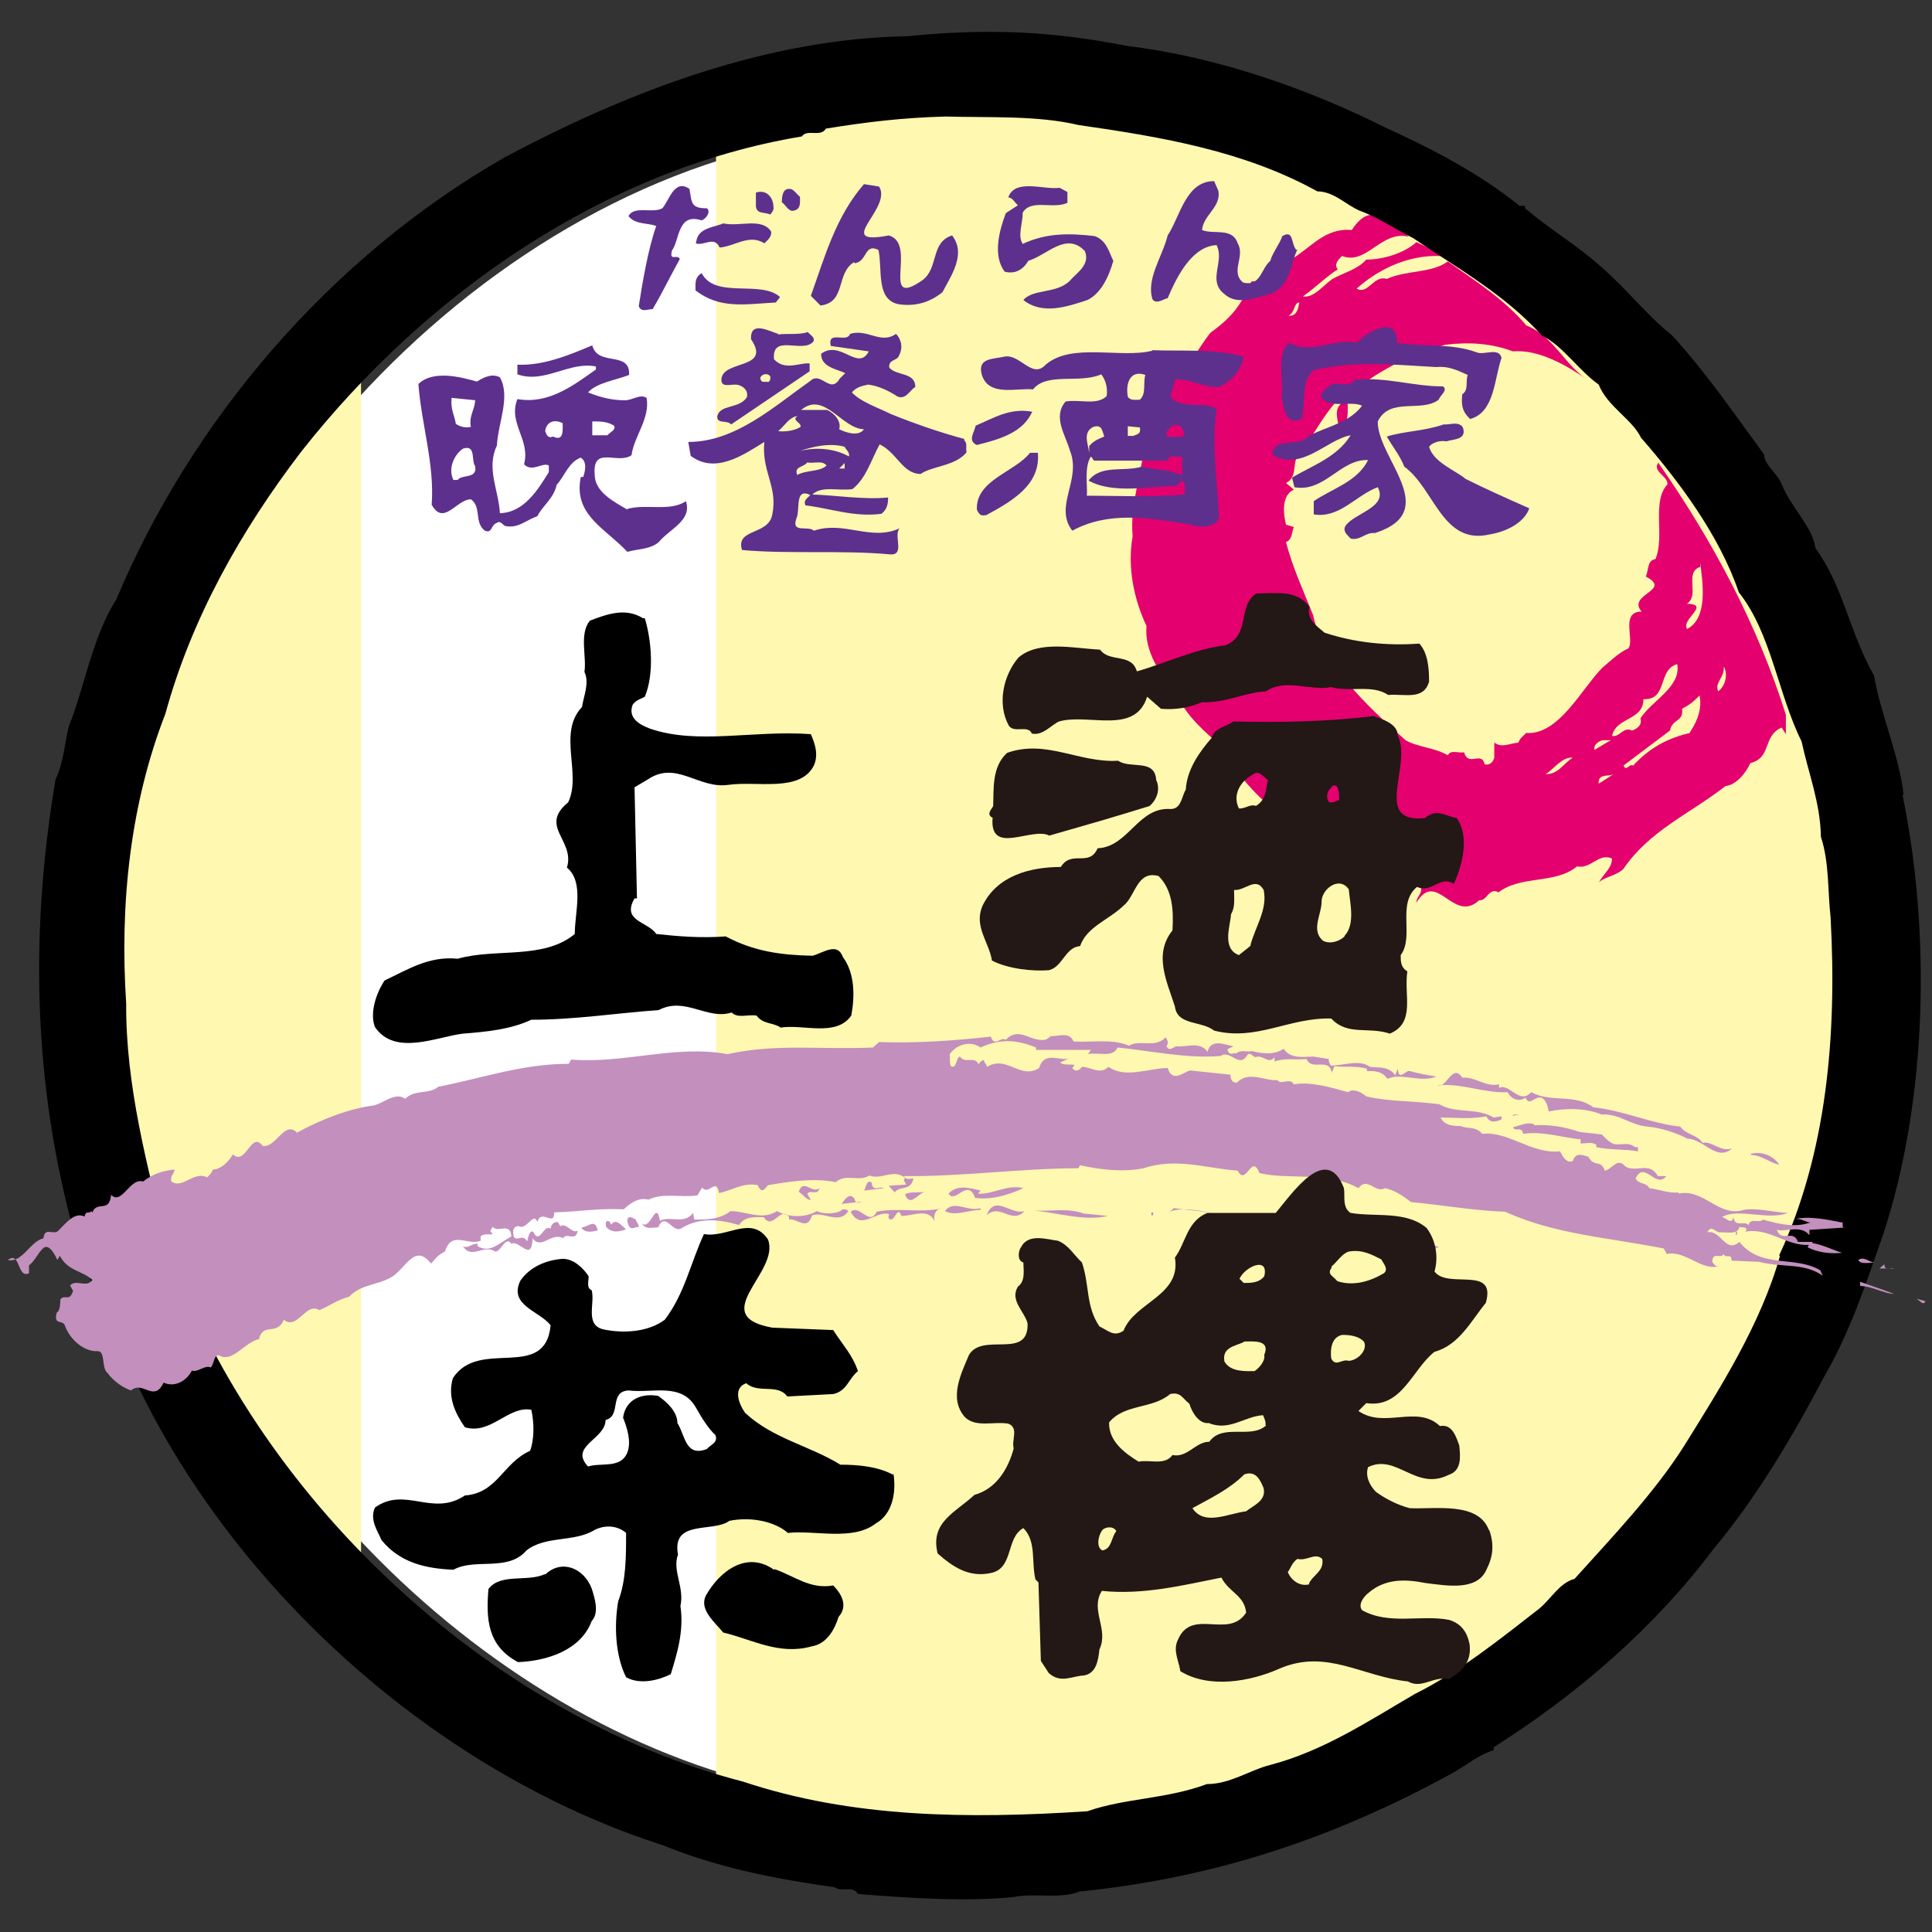
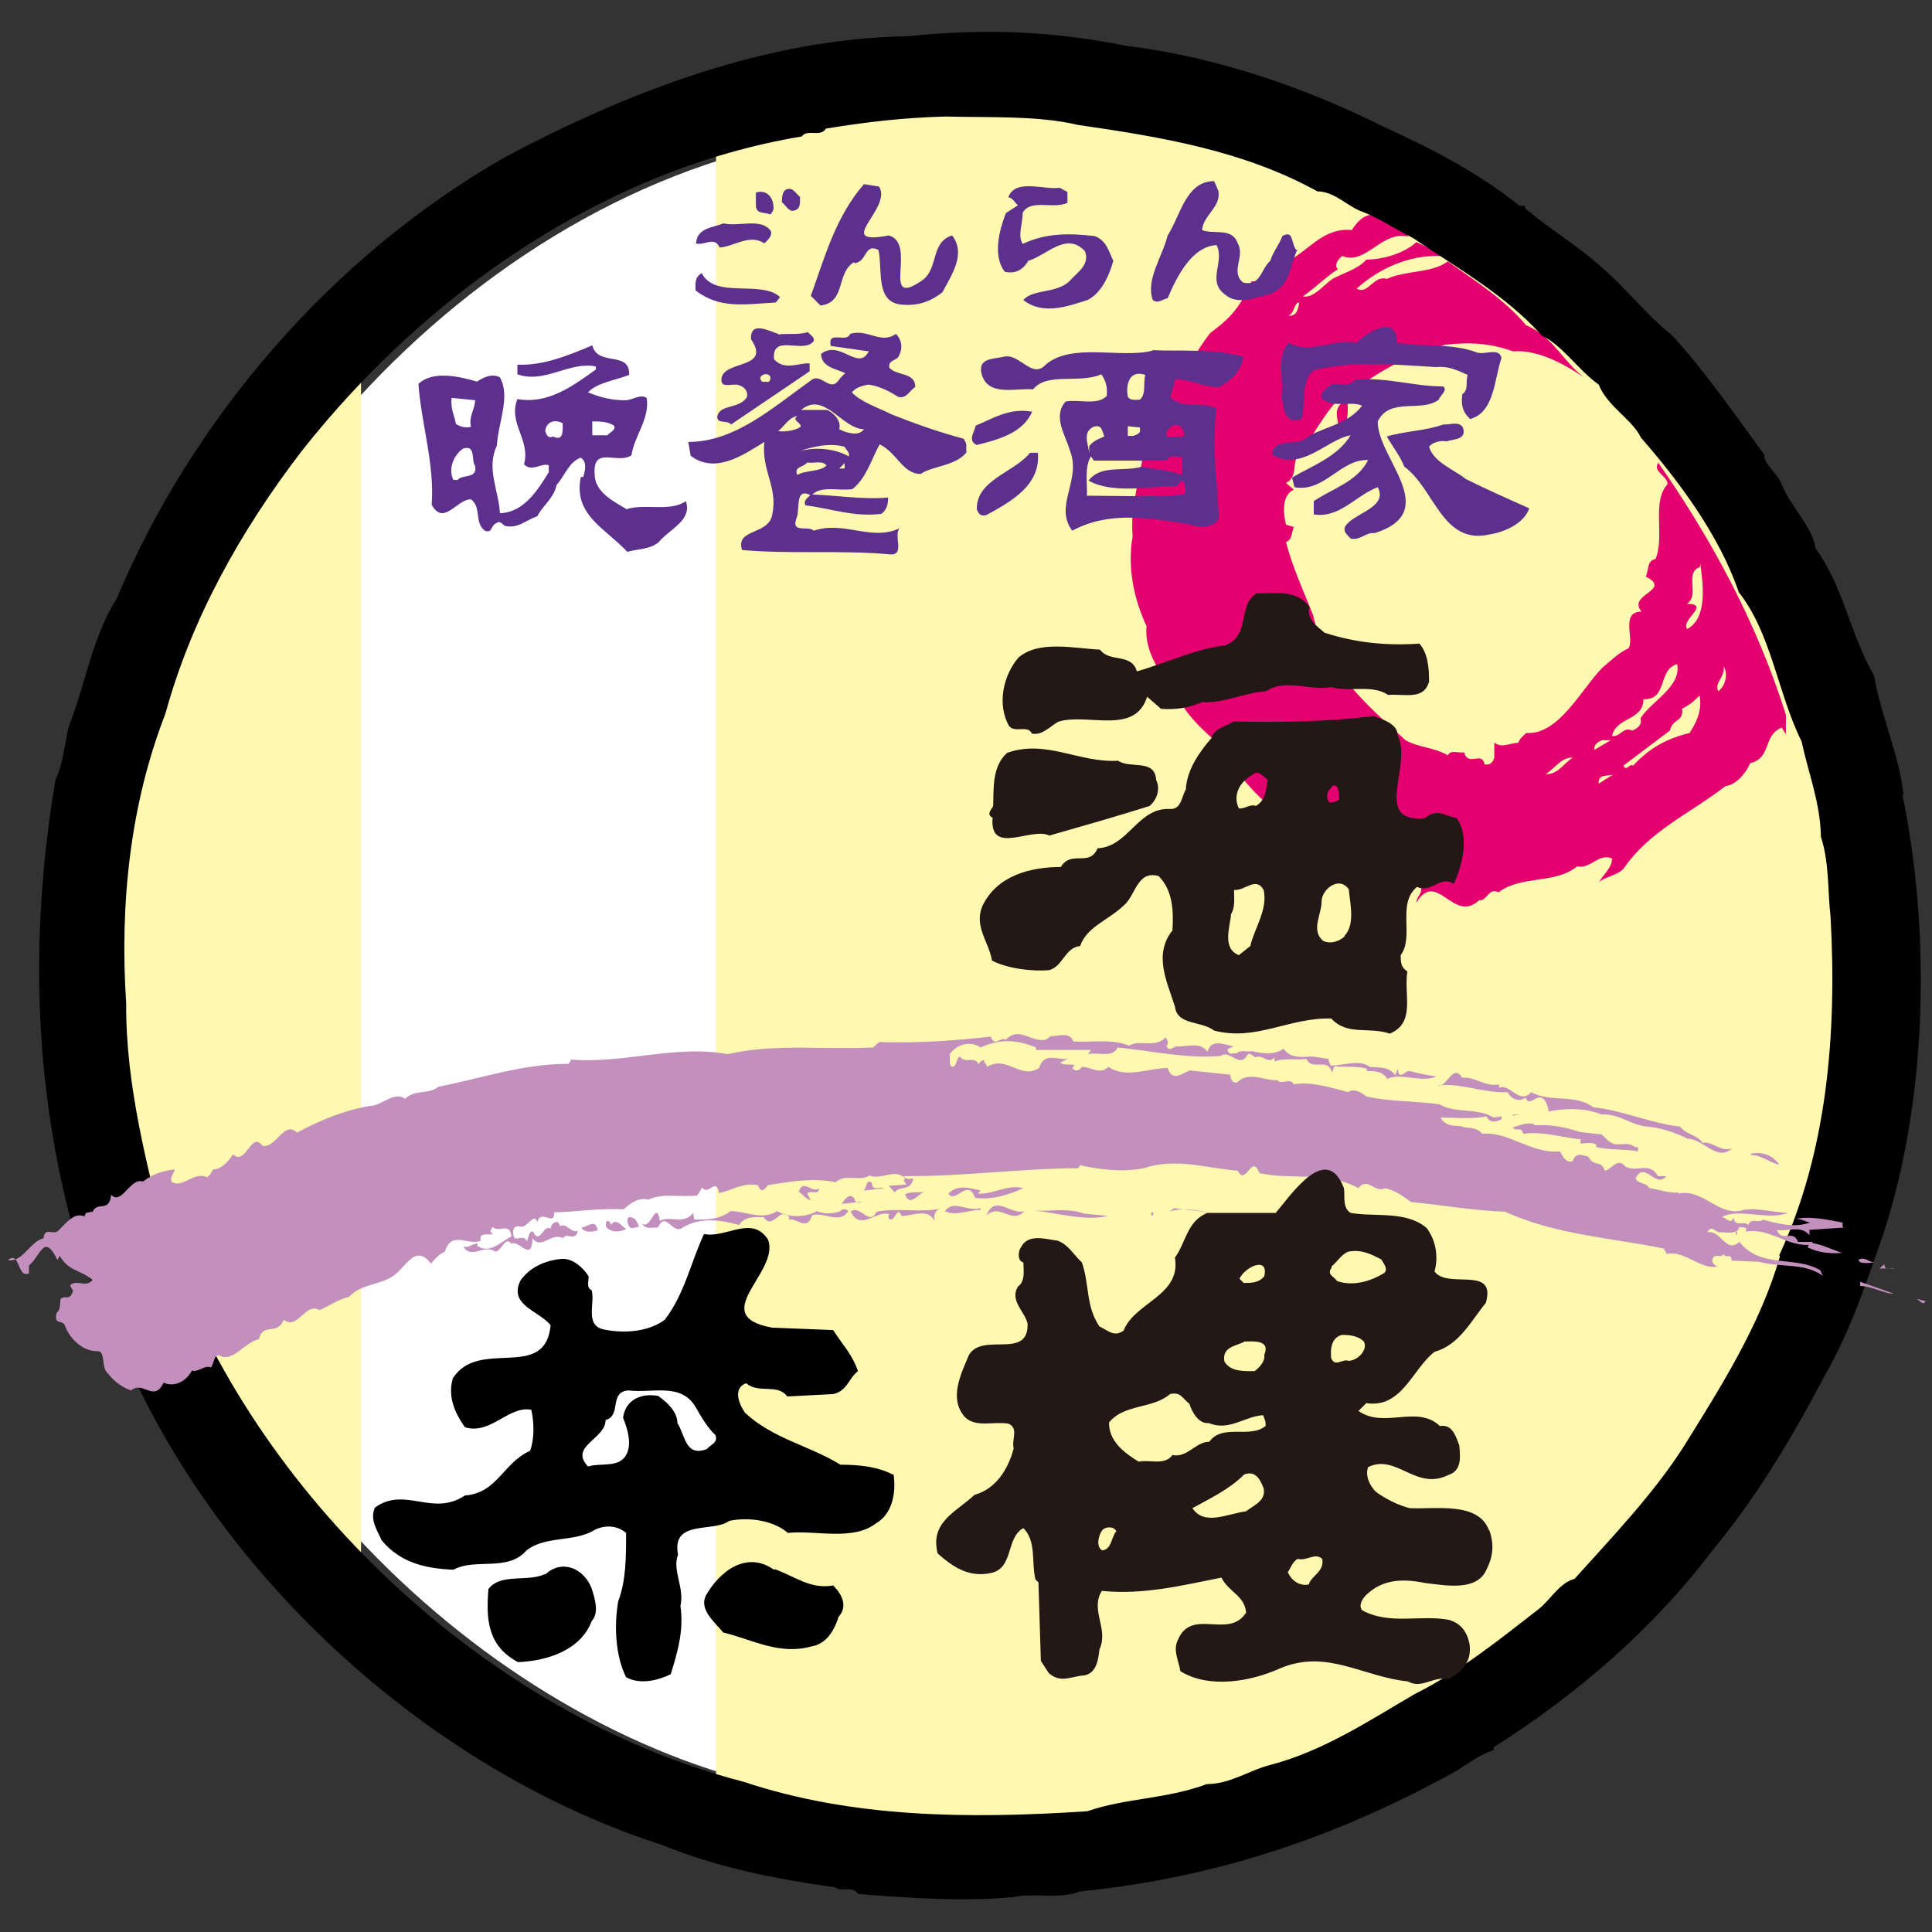
<svg xmlns="http://www.w3.org/2000/svg" viewBox="0 0 32 32" data-name="レイヤー 1" id="_レイヤー_1">
  <rect x="0" y="0" width="32" height="32" fill="#333333" stroke="none" />
  <path style="fill: #fff;" d="M5.74,6.82v18.45c1.83,2.03,4.22,3.6,6.75,4.25.26.09.53.16.8.22V2.31c-2.9.53-5.57,2.25-7.56,4.51Z" />
  <g>
    <path style="fill: #fff8b0;" d="M1.24,15.93c0,4.99,2.43,8.42,4.74,11.16V4.78C3.68,7.51,1.24,10.94,1.24,15.93Z" />
    <path style="fill: #fff8b0;" d="M16.3.88c-.65,0-1.29.7-4.44.78v28.79c3.15.08,3.79.54,4.44.54,8.31,0,15.05-6.74,15.05-15.05S24.61.88,16.3.88Z" />
  </g>
  <g>
    <path style="fill: #e4006e;" d="M27.49,7.64c-.16.16.13.23.13.38-.27.29-.04.86-.2,1.24-.14.02-.11.18-.16.29.45.23-.32.29-.07.58-.36,0-.11.47-.22.61-.16.07-.31.22-.43.32-.34.34-.72,1.12-1.26,1.08-.05.05-.11.09-.13.16-.18.02-.27.09-.4,0v.25c-.02.07-.07.13-.16.11-.05-.23-.27.05-.34-.2-.09.02-.22-.05-.27.05-.22-.13-.49-.13-.7-.25-.68-.61-1.35-1.22-1.53-2.07-.16-.4-.34-.79-.45-1.21.11-.05.09-.16.13-.25l-.13-.04c-.05-.2-.07-.49.13-.58l-.13-.11c.22-.11.07-.38.25-.52.22-.29.36-.59.61-.86l.07.05c-.18.14-.02.34-.07.49.2-.11.16-.38.16-.54.23-.31.61-.49.95-.68.23-.05.47-.18.67-.23.41-.05.77-.02,1.12.11.45-.04.95.27,1.26.49-.4-.25-.58-.74-1.04-.92-.36-.43-.85-.74-1.3-1.06-.27.2-.68.14-1.01.29-.22-.07-.31.27-.5.16.36-.32.85-.56,1.39-.54-.13-.11-.25-.16-.4-.23-.22.2-.58.29-.83.29-.14.16-.38.22-.56.32-.16.11-.31.32-.49.29.2-.14.4-.34.58-.45-.07-.07,0-.16.07-.22.4.16.65-.43,1.1-.32-.16-.2-.38-.25-.58-.36-.16-.02-.29.14-.36.25-.45-.04-.67.29-1.01.49-.38-.07-.32.38-.65.36-.18.4-.32.59-.68.85-.22.27-.36.63-.7.77,0,.04-.04.11.04.13l-.11.13c0,.32-.22.47-.32.76-.04.54-.25,1.04-.2,1.58-.09.52.02,1.04.23,1.49-.04.41.23.83.52,1.13.07.27.36.54.58.74.36.49.63.9,1.13,1.26.22.45.74.47,1.08.76.27-.11.36.32.67.13.13.23.47.05.56.29.04.13-.07.16-.07.27.34-.56.61.36,1.04-.04.13.02.16-.22.32-.13.38-.29.94-.13,1.3-.43.23.05.36-.23.58-.13,0,.16-.14.25-.22.4.07-.09.29-.11.41-.23.43-.63,1.08-.9,1.69-1.37.18-.02.34-.22.41-.38.36-.09.2-.45.52-.59l.07.11v-.32c-.47-1.49-1.21-2.88-2.11-4.17ZM21.52,5.01c-.02.11-.04.23-.18.22.11-.05.09-.22.18-.22ZM25.6,12.82c.13-.07.27-.29.45-.27-.13.07-.25.29-.45.27ZM26.54,12.26h.14l-.27.16c-.02-.09.07-.14.13-.16ZM26.48,12.98c-.02-.18.18-.11.25-.16l-.25.16ZM26.7,12.19c.07-.32.52-.25.52-.61.41.02.23-.49.56-.58.07.38-.43.61-.61.9.04.11-.07.18-.14.2-.14-.07-.2.11-.32.09ZM27.99,12.14c-.38.09-.67.25-.94.54-.07-.04-.11.11-.16,0l.77-.58c.04-.2.23-.14.2-.36.13-.07.18-.11.29-.22.04.2-.02.4-.16.61ZM27.94,10.41c-.09-.16.4-.4,0-.41.22-.14-.05-.52.22-.61v-.07c.04.31.14.92-.22,1.1ZM28.46,11.45c-.07-.14.11-.23.09-.41.07.11.04.31-.09.41Z" />
    <rect style="fill: #e4006e;" height=".05" width=".04" y="8" x="21.5" />
  </g>
  <path d="M31.53,13.17c-.07-.65-.38-1.33-.49-1.98-.41-.72-.5-1.46-.97-2.11-.05-.36-.41-.68-.56-1.06-.07-.18-.29-.32-.29-.49-.49-.67-.97-1.37-1.53-1.98-.43-.34-.72-.74-1.17-1.13-.45-.4-.77-.56-1.26-.97v-.04h-.09c-.67-.54-1.44-.94-2.23-1.3-1.3-.65-2.79-1.17-4.28-1.35-1.26-.25-2.34-.29-3.63-.16-2.32.04-4.59.9-6.66,2-2.91,1.66-5.2,4.37-6.44,7.32-.41.65-.52,1.44-.79,2.11-.07.29-.09.61-.22.88-.45,2.66-.36,5.31.41,7.86.29.68.49,1.4.88,2.03,1.66,3.56,5.06,6.57,8.76,7.76.94.38,1.87.56,2.86.7.11.09.29-.04.38.11.85.07,1.82.13,2.59.05.31-.07.76.04,1.08-.09,2.27-.23,4.25-.9,6.21-1.98.22-.13.41-.29.65-.36v-.05c1.39-.88,2.66-1.98,3.63-3.27.72-.86,1.33-1.89,1.85-2.88.43-.74.7-1.57.97-2.34.74-2.25.79-5.02.32-7.29ZM29.48,20.81c-.32,1.13-.99,2.18-1.58,3.13-.5.79-1.19,1.51-1.82,2.21-.25.07-.38.32-.58.49-.67.52-1.31,1.04-2.07,1.42-.77.45-1.51.94-2.38,1.17-.36.09-.67.32-1.06.32-.67.25-1.35.23-1.98.45-1.98.13-3.9.11-5.7-.49-4.25-1.1-8.11-4.75-9.55-8.91-.32-1.28-.68-2.63-.67-3.98-.11-1.66.07-3.31.65-4.8.43-1.57,1.24-3.02,2.25-4.34,2.07-2.63,5.04-4.68,8.29-5.22.09-.13.31.02.4-.13.68-.11,1.26-.18,1.98-.2.72.02,1.53-.02,2.2.14,1.39.2,2.75.43,3.96,1.1.27,0,.47.22.7.32.31.11.59.31.88.45.72.49,1.53.94,2.14,1.62.34.16.61.58.94.81.14.36.56.58.7.88.63.72,1.3,1.62,1.62,2.56.54.68.65,1.69,1.04,2.47.11.52.31,1.01.32,1.58.14.43.11.88.16,1.33.11,1.98-.07,3.92-.85,5.6Z" />
  <g>
    <path style="fill: #c38fbd;" d="M17.37,17.16c.14.02.34-.09.41.09.3.02.64-.05.92.07.18-.11.43.05.61-.14.01.04.04.05.03.11l-.02.04c.05.09.1.02.16,0,.17.02.39-.09.52.09.06-.23.3-.11.43-.09l-.1.05c.03.13.11.04.15.07.05-.07.19-.02.26-.04.16.04.37.07.52-.04.12.18.35.13.49.13l.26.04c-.01.05.02.07.03.11.22,0,.47-.11.65.02.12.02.31-.02.42.14l.04-.11c.02.22.13.02.2.04.15.04.3.07.44.09-.25.11-.6-.07-.81.04-.09-.14-.24-.13-.34-.13v-.04c-.2-.05-.34-.02-.54-.04l-.04.11c-.05-.27-.33-.02-.42-.23-.21.02-.35-.02-.53.04v-.07c-.1.13-.19-.05-.31,0-.05,0-.1-.11-.15-.02-.13.2-.28-.11-.43,0-.55.05-1.19-.09-1.71-.14-.08.18-.33.07-.49.11l.05-.07h-.91v-.04c-.34-.14-.61-.14-.92,0-.15-.11-.38-.07-.51.11.01.05-.01.14.02.2.1.05.08-.14.15-.16.09.13.24-.02.31.13.05-.11.11-.04.14.04.33-.2.55.22.86.02.09-.29.33-.11.49-.16l-.14.07c.06.05.16.02.24.04l-.04.05c.05.07.12.04.16-.02.15,0,.3.14.44,0,.28.2.67.02.98.02.08.25.26.07.37.04l.67.07c0,.09.04.14.11.13.19-.2.47-.02.67-.04.05.09.21-.05.27.07.27-.05.61.05.9.13.08-.07.22,0,.3.07.39.09.76.07,1.21.13.27.16.62.05.9.22l.13-.02v.05c-.08.04-.2.07-.25-.05-.24.05-.55.02-.76.02.07.14.23.14.33.14.1.05.26,0,.36.13.43-.05.82.34,1.29.29.05.11.12.2.21.16.05-.16.18-.09.26-.07.09.18.21.04.27.23.12-.02.21-.23.34-.07.18.11.4-.09.54.16h.14c-.18.22-.36-.27-.51.04.07.11.16.05.23.16.16.02.33.09.48.07v.02c.42-.09.67.4,1.08.27.22-.04.49.04.73.05-.33.13-.83-.09-1.09.07.06,0,.16.14.19,0,.03.18.17.05.25.13.04-.13.17-.02.24-.09.25.07.52.14.78.05-.1-.02-.18-.09-.29-.05.26-.07.57,0,.83.05v.04c0,.07.04.04.06.04l-.61.04v.09c-.14-.18-.39-.05-.54-.09.08.22.27-.02.35.2h.24v.02c.15.02.33.11.49.16-.18.02-.39,0-.57-.09l.02-.04c-.37.02-.66-.29-1.05-.22l.02-.04c-.03-.05-.08-.02-.12-.04-.02.13-.2.09-.31.09-.08.02-.15-.14-.22,0,.23-.04.3.36.53.16.36.45.92.22,1.34.47l.04.09c-.31-.22-.68-.13-1.05-.23l-.46-.02c0-.14-.1-.02-.13-.11-.05.09-.18-.05-.19.13.03.04.06.09.11.07-.28.09-.56-.27-.87-.2,0-.04-.03-.05-.04-.09-.89-.18-1.8-.23-2.63-.61-.55-.02-1.02-.11-1.56-.16-.14-.11-.28-.2-.43-.23-.17.09-.29-.2-.44,0-.52-.29-1.13-.13-1.64-.25-.13-.34-.22.23-.36-.04-.53-.04-1.02-.22-1.56-.04-.35.07-.74.02-1.05-.05l-.03.05c-.93,0-1.92.14-2.89.13.04.07.11.04.16.04-.05.22-.23.11-.31.23l-.1-.11.29-.02-.04-.07.02-.04c-.18-.16-.4.04-.59-.04-.17.11-.38-.04-.56.11-.36-.07-.7-.02-1.12.05-.07.09-.11.13-.17,0-.24-.05-.43.09-.64.13-.05-.27-.17.05-.28-.09l-.08.13c-.27.04-.56-.05-.81.07-.16-.04-.29.05-.41.16-.44-.02-.73.04-1.15.05,0,.25-.21-.07-.28.16-.06-.18-.18.14-.3.07-.04,0-.08,0-.1.07-.01.27.15.02.23.18.02-.05.03-.18.1-.16.11.23.17-.13.29-.05.01-.09.07-.11.12-.11l.04.07c.1-.07.2.14.29.07-.03.2-.2.02-.24.13-.2-.11-.36.2-.51,0-.01.41-.22.02-.35.09-.1-.14-.17.14-.27.13-.18-.13-.4.14-.53-.09.08.05.15-.05.24-.04v.04c.21.13.38-.07.56-.16-.02-.25-.22-.05-.31-.16l-.04.07.04.05c-.06.02-.14-.02-.2.04v.07c-.21.09-.48-.18-.59.18-.09.04-.16.11-.23.2-.28-.36-.43.11-.67.23-.23.13-.49.11-.69.32-.2.05-.3.14-.49.22-.23-.14-.36.34-.59.16-.11.27-.35.04-.41.32-.24.05-.44.4-.66.27-.09-.02-.08.14-.14.2-.09-.05-.22.09-.31.05-.12.22-.33.27-.47.2-.16.34-.34-.04-.54.13-.12-.04-.28-.14-.39-.29-.11-.09-.02-.38-.18-.36-.21,0-.43-.18-.52-.41-.03-.13-.2,0-.14-.23.05-.02.06-.13.06-.22.08-.09.15.05.21-.14l-.05-.09c.11-.11.27.05.37-.09-.17-.16-.4-.14-.54-.4l-.04.07c-.05-.11-.14-.27-.23-.2-.1.09-.13.2-.24.29v.13c-.2.09-.14-.38-.35-.22.24.05.37-.31.59-.36.02-.2.17-.04.25-.13.13-.13.27-.31.43-.23.02-.11.09-.04.11-.09l.02.02c.08-.2.28.02.31-.29.18.18.31-.29.53-.22.16-.13.34-.18.52-.2,0,.07-.08.11-.05.2.18.13.37-.18.59-.07.03-.02.07-.07.1-.13.12,0,.24-.11.33-.25.21.2.3-.4.49-.14.22.04.36-.43.57-.22.4-.22.87-.4,1.27-.45.17-.04.36-.23.52-.11.16-.16.4-.07.55-.2.72-.14,1.39-.38,2.16-.38l.04-.07c.89.07,1.73-.25,2.59-.09.81-.18,1.55-.07,2.41-.11l.1-.09c.63.02,1.21-.02,1.85-.09.07.18.15,0,.25.05.23-.23.41.05.66,0l.08-.05Z" />
    <polygon style="fill: #c38fbd;" points="15.02 17.49 14.88 17.42 15.02 17.42 15.02 17.49" />
    <rect style="fill: #c38fbd;" height=".05" width=".02" y="17.4" x="21.24" />
    <path style="fill: #c38fbd;" d="M13.44,17.67h-.12v-.05c.04.09.09-.09.12.05Z" />
    <rect style="fill: #c38fbd;" height=".05" width=".03" y="17.56" x="16.27" />
    <path style="fill: #c38fbd;" d="M10.82,17.65c-.03.07-.14.07-.2.02.06,0,.14.04.2-.02Z" />
    <path style="fill: #c38fbd;" d="M11.41,17.74v.04c-.15.11-.27-.07-.41-.11.12-.02.35-.09.41.07Z" />
    <path style="fill: #c38fbd;" d="M12.63,17.74c-.09,0-.18.13-.27.04l-.04-.11c.11.04.25-.05.31.07Z" />
    <rect style="fill: #c38fbd;" height=".04" width=".03" y="17.63" x="13.88" />
    <path style="fill: #c38fbd;" d="M9.44,17.74c-.07.13-.16.11-.24.16-.05-.16-.13.05-.2-.07.16.02.26-.16.43-.09Z" />
    <polygon style="fill: #c38fbd;" points="9.78 17.81 9.78 17.74 9.83 17.74 9.78 17.81" />
    <polygon style="fill: #c38fbd;" points="9.57 17.81 9.61 17.78 9.71 17.81 9.57 17.81" />
    <path style="fill: #c38fbd;" d="M24.83,17.97v.05c.17-.09.34.29.53.07.34.18.72.02,1.03.25.49.05.96.27,1.44.32.1.14.28.13.37.27.15-.04.3.16.49.09-.25.23-.48-.16-.74-.16-.21-.11-.46-.18-.66-.2-.28-.02-.47-.22-.76-.2-.27-.11-.6-.11-.88-.05-.01-.09-.06-.25-.16-.23-.08,0-.17.14-.22,0-.1.07-.23.04-.3-.09-.4.02-.77-.16-1.16-.11.15.05.25-.38.41-.13.22-.02.38.16.61.11Z" />
    <path style="fill: #c38fbd;" d="M8.88,17.87c-.01.14-.12.02-.15.07.03-.04.1-.09.15-.07Z" />
    <rect style="fill: #c38fbd;" height=".05" width=".03" y="17.81" x="24.1" />
    <path style="fill: #c38fbd;" d="M8.36,18.14c0,.05-.06.02-.1.02.02-.05.07-.02.1-.02Z" />
    <path style="fill: #c38fbd;" d="M7.85,18.3c-.08.02-.2.23-.29.05l-.05.07c.04-.09.23-.09.35-.13Z" />
    <path style="fill: #c38fbd;" d="M23.76,18.46c-.12.04-.29.04-.37-.07l.37.07Z" />
    <polygon style="fill: #c38fbd;" points="25.05 18.48 25.07 18.46 25.17 18.46 25.05 18.48" />
    <path style="fill: #c38fbd;" d="M25.39,18.64c.27-.02.51.02.78.11l.36.04c.05.05.13.14.21.16.13.02.23-.04.34.05h.05v.07c-.21-.04-.47-.02-.69-.07v-.04c-.08-.05-.17-.02-.26-.02v-.07c-.28-.02-.62-.14-.95-.09-.03-.14-.13-.02-.17-.11.1-.02.22-.09.35-.05v.02Z" />
    <path style="fill: #c38fbd;" d="M29.47,19.29c-.14-.02-.29-.16-.47-.16v-.02c.18-.04.36.02.47.18Z" />
    <path style="fill: #c38fbd;" d="M14.64,19.68l-.33.04c.04-.05.04-.2.13-.13.01.16.13.05.2.09Z" />
    <path style="fill: #c38fbd;" d="M13.57,19.68c-.02.13-.14.02-.2.09l.06.11c-.09-.02-.12-.09-.2-.14.07-.22.21.02.33-.05Z" />
    <path style="fill: #c38fbd;" d="M16.24,19.72l-.04.05c.24.02.48-.16.75-.09-.24.11-.53.2-.8.16-.12-.34-.33.11-.44-.07.15-.16.35-.09.54-.05Z" />
    <path style="fill: #c38fbd;" d="M15.32,19.74c-.11.02-.25.27-.33.04.1-.05.22-.02.33-.04Z" />
    <path style="fill: #c38fbd;" d="M14.31,19.9l-.37.04c.04-.05.12-.2.21-.09.03.13.11.04.16.05Z" />
    <path style="fill: #c38fbd;" d="M16.24,20.04c-.2,0-.41.11-.59.02.15-.2.38.02.59-.05v.04Z" />
    <path style="fill: #c38fbd;" d="M16.97,20.06c-.22.23-.4-.14-.63.07.14-.36.4,0,.63-.07Z" />
    <path style="fill: #c38fbd;" d="M15.58,20.01c-.05.02-.13.07-.1.22-.1-.23-.36-.09-.55-.09-.07-.2-.11.14-.21.04-.01-.04,0-.05.01-.07-.22-.07-.47.29-.64-.04.15-.13.31.25.43,0,.34-.07.7.02,1.05-.05Z" />
    <path style="fill: #c38fbd;" d="M20.2,20.13c-.26-.07-.56-.14-.81-.07-.09.04.04-.02.05-.05.26.04.52.04.76.13Z" />
    <path style="fill: #c38fbd;" d="M14.05,20.06c-.15.23-.41,0-.6.07-.08.27-.25.04-.38.07v-.04c-.14-.2-.27.23-.42,0-.15,0-.31-.02-.41.13-.31-.09-.64-.13-.93.04-.17.14-.28-.29-.41,0-.11,0-.21.04-.27-.07.14.14.24-.41.3-.04.17-.09.4.07.55-.13l.02.11c.21,0,.42,0,.6-.14.26,0,.52.16.77,0,.2.11.47.11.66,0,.1.05.27.05.39,0,.03-.04.1-.04.13,0Z" />
    <path style="fill: #c38fbd;" d="M17.95,20.1l.4.04c-.38.09-.83-.05-1.22-.09.27.02.54-.05.82.05Z" />
    <rect style="fill: #c38fbd;" height=".05" width=".03" y="20.08" x="19.07" />
    <path style="fill: #c38fbd;" d="M10.59,20.33c-.06-.04-.16.11-.2-.11.01-.11.1-.04.14-.02.01.04.05.07.05.13Z" />
-     <path style="fill: #c38fbd;" d="M22.39,20.33c.14.07.27.14.43.16-.14.07-.48-.18-.51.09-.09,0-.11-.11-.16-.16l.04-.05-.63-.11c.28,0,.6-.14.88,0l-.05.07Z" />
    <path style="fill: #c38fbd;" d="M10.12,20.29c.08-.13.18.02.25.07-.1.04-.24.07-.33-.04-.03-.11.05-.13.08-.04Z" />
    <path style="fill: #c38fbd;" d="M9.9,20.38c-.08.02-.22.05-.27-.05.1,0,.23-.16.27.05Z" />
-     <path style="fill: #c38fbd;" d="M23.52,20.58l.31.07c-.25.16-.46-.16-.66-.23l.37.07-.02.09Z" />
+     <path style="fill: #c38fbd;" d="M23.52,20.58c-.25.16-.46-.16-.66-.23l.37.07-.02.09Z" />
    <rect style="fill: #c38fbd;" height=".05" width=".02" y="20.4" x="28.75" />
    <path style="fill: #c38fbd;" d="M28.27,20.49l.27.04-.27-.04Z" />
    <path style="fill: #c38fbd;" d="M31.05,20.91c-.05,0-.24.04-.27-.04.09-.07.18.04.27.04Z" />
    <path style="fill: #c38fbd;" d="M31.37,21.01h-.24l.08-.07c.01.13.11.04.16.07Z" />
    <path style="fill: #c38fbd;" d="M31.37,21.43c-.16,0-.37-.13-.56-.13v-.07c.19.07.38.13.56.2Z" />
    <path style="fill: #c38fbd;" d="M31.89,21.55c-.03.09-.1-.02-.15-.04l.15.04Z" />
  </g>
  <g>
-     <path d="M10.68,10.24c.11.36.16.92,0,1.3-.07.04-.14.05-.2.13-.09.23.13.34.29.4.79.27,1.71.02,2.66.09.07.16.13.34.05.52-.23.45-.94.25-1.42.32-.49.07-.86-.41-1.33-.09l-.22.13.04,1.84h-.04c-.22.38.22.38.36.59.38.04.74.07,1.15.04.47.25.92.31,1.44.32.18-.05.41-.23.5.02.2.27.2.65.14.97-.25.36-.79.14-1.17.2-.13-.09-.29-.05-.4-.2-.14-.02-.32.05-.41-.05-.41.13-.77-.27-1.21-.04-.7.05-1.39.16-2.11.16-.34.16-.74.2-1.13.23-.43.05-1.13.38-1.46-.11-.09-.23.02-.56.16-.77.38-.18.74-.41,1.21-.36.63-.18,1.42.02,1.94-.41,0-.36.16-.86-.13-1.1.14-.45-.47-.68.02-1.08.23-.47-.18-1.15.23-1.58.02-.16.13-.4.04-.58.04-.25-.09-.63.09-.85.29-.11.59-.22.88-.04Z" />
    <g>
      <path style="fill: #231815;" d="M17.09,12.15c.18.04.32-.14.45-.2.49-.14,1.26.23,1.46-.41l.23.2c.25.02.47-.02.68-.11.38.02.7-.16,1.06-.18.32-.22.74,0,1.08-.07.29.09.68-.05.94.13.29-.02.59.09.68-.22,0-.23-.02-.47-.16-.63-.56.04-1.08-.02-1.57-.18-.13-.11-.31-.23-.25-.43-.22-.29-.56-.22-.88-.22-.32.2-.09.7-.52.86-.47.05-.97.29-1.46.43-.09-.31-.45-.14-.61-.36-.43-.02-1.01-.16-1.35.13-.25.29-.36.77-.16,1.13.09.13.32-.02.38.13Z" />
      <path style="fill: #231815;" d="M24.12,13.55c-.22-.05-.32-.16-.52,0-.88.09-.2-.88-.45-1.37,0-.2-.27-.27-.4-.32-.72.09-1.53.11-2.32.09-.13.09-.32.11-.36.27-.2.23-.41.52-.43.86-.07.11-.07.32-.25.32-.54-.04-.7.63-1.21.65-.14.32-.43.02-.61.31-.5,0-1.06.14-1.3.65-.14.34.11.59.16.9.27.14.68.18.94.16.23-.05.27-.38.52-.4.11-.32.47-.43.72-.67.2-.16.22-.59.58-.49.23.23.25.56.23.9-.32.4-.09.85.04,1.26.04.32.43.23.65.4.7.18,1.24-.22,1.94-.2.27.29.61.13.97.25.43-.18.23-.63.29-1.03-.11-.07-.11-.16-.11-.27.23-.31-.07-.85.27-1.13.25.11.38-.2.61-.05.14-.31.27-.79.04-1.1ZM20.72,15.66l-.2.16c-.29-.11-.14-.49-.13-.68.07-.11.05-.25.05-.4.18.02.36-.23.49,0,.07.32-.14.61-.22.92ZM20.81,13.35c-.11-.04-.18.05-.29.04-.11-.22.02-.45.23-.56.09-.09.18.04.25.09-.04.16-.02.32-.2.43ZM22.05,13.03c.13-.09.13.13.13.22-.05.02-.11.05-.16.04-.07-.07-.04-.2.04-.25ZM22.27,15.51c-.07.07-.23.14-.36.07-.2-.18-.02-.43-.02-.65,0-.2.29-.43.45-.2.02.23.11.58-.07.77Z" />
      <path style="fill: #231815;" d="M16.44,13.55c-.05.63.65.14.94.29.56-.16,1.12-.32,1.66-.49.13-.11.18-.29.11-.43-.02-.36-.43-.18-.63-.32-.65.04-1.19-.36-1.84-.13-.25.23-.22.58-.23.88-.02.05-.13.14,0,.2Z" />
    </g>
    <path style="fill: #231815;" d="M24.66,25.34c-.18-.47-.88-.34-1.31-.36-.2-.05-.41-.16-.56-.27-.11-.11-.18-.27-.13-.41.47-.23.79.4,1.33.13.22-.07.2-.29.18-.49-.05-.13-.11-.36-.32-.32-.38-.36-.92.05-1.35-.25l.13-.13c.59.09.76-.56,1.13-.85.41-.11.61-.52.85-.81.18-.63-.63-.22-.85-.52.07-.25.02-.52-.13-.72-.34-.29-.85-.18-1.26-.25-.14-.09-.09-.27-.11-.41-.29-.76-.86.09-1.13.41h-1.13c-.34.13-.36.5-.54.74.11.63-.67.74-.85,1.21-.16.11-.25,0-.4-.07-.23-.34-.16-.68-.29-1.06-.14-.13-.22-.29-.4-.36-.18-.02-.49-.13-.61.11-.04.05-.07.22.04.25,0,.11.04.31-.09.4-.14.23.11.41.16.61.02.61-.74.14-.97.52-.13.31-.34.72-.07,1.03.18.18.47.07.72.11.18.07.05.27.09.41-.09.34-.29.67-.65.77-.31.29-.74.45-.61.97.25.22.52.41.9.32.36-.09.23-.58.52-.74.22.22.13.56.2.85l.05.05.04,1.3.13.2c.2.18.38.05.59.04.2-.04.23-.25.25-.43.16-.34-.16-.65.04-.97.68.07,1.33-.09,1.98-.22.13.25.38.29.41.58-.29.45-.9-.09-1.13.45-.09.18.02.36.04.52.47.29,1.15.18,1.66-.05.77-.32,1.35.14,2.11.22.23.13.41-.09.68-.04.22-.13.38-.29.34-.58-.04-.2-.14-.34-.34-.4-.47-.09-.99.09-1.44-.16-.07-.09.02-.22.11-.29.27-.23.59-.23.94-.16.34.04.85.14,1.01-.22.11-.22.13-.41.05-.65ZM20.94,21.14c-.09.11-.22.11-.34.11l-.07-.07c.09-.2.49-.38.41-.04ZM20.6,22.22c.14,0,.45-.04.34.22.02.11-.09.22-.16.27-.14,0-.4.02-.5-.16-.04-.23.16-.25.32-.32ZM18.26,25.68c-.11-.05-.07-.25,0-.34.05-.05.18-.07.23.02-.09.11-.07.29-.23.32ZM20.65,25.03c-.32.04-.7.25-.9-.05.29-.16.61-.31.86-.56.2-.07.27.11.32.23.04.2-.14.27-.29.38ZM20.97,23.61c-.25.23-.72-.04-.94.27-.23,0-.36.27-.61.22-.13.18-.38.07-.56.11-.23-.14-.5-.34-.49-.65.25-.31.72-.22,1.01-.47.18-.04.2.07.32.16.04.14.16.34.32.32.34.14.59-.11.9-.13.02.05.05.11.04.16ZM21.69,26.24c-.14.04-.29-.04-.36-.2.05-.07.07-.16.16-.22.16.04.29-.11.41,0,.04.2-.16.27-.22.41ZM22.05,20.98c.09-.07.18-.22.29-.25.22-.04.38.05.54.13.02.05.13.16.04.23-.22.13-.5.22-.77.13-.07-.09-.18-.11-.09-.23ZM22.05,22.51c-.02-.16,0-.36.18-.4.14,0,.27.02.36.11.07.13-.09.31-.25.32-.11-.04-.22.11-.29-.04Z" />
    <g>
      <path d="M14.78,24.42c-.25-.13-.56-.16-.86-.16-.52-.32-1.12-.43-1.58-.86-.11-.16-.2-.41.02-.49.2.18.52,0,.68.22l.76-.04c.23-.05.25-.25.41-.38-.09-.27-.25-.43-.41-.68l-1.01-.04c-1.1-.2.14-.92-.07-1.46-.27-.41-.68-.02-1.06-.09-.22.47-.32.99-.65,1.42-.27.2-.67.23-1.01.16-.32-.07-.14-.43-.2-.65-.09-.04-.05-.14-.05-.23-.09-.14-.25-.29-.43-.29-.27.02-.54.13-.7.36-.2.41.31.5.5.74-.09.94-1.19.2-1.62.88-.09.31.04.58.2.81.43.13.72-.36,1.1-.29.05.22.05.49-.02.68-.45.2-.54.7-1.08.74-.54.36-.99-.16-1.49.2-.09.2.04.38.11.54.31.38.74.47,1.19.49.36-.2.9.04,1.21-.32.32-.25.79-.13,1.13-.34.18-.09.38-.07.52.05,0,.4,0,.79-.13,1.13-.07.4-.05.9.13,1.26.23.13.54.05.74-.05.11-.36.22-.72.16-1.13.07-.31-.14-.59-.04-.85-.11-.59.58-.36.85-.56.34-.07.74,0,.97.2.45-.05,1.08.14,1.46-.16.25-.14.34-.47.29-.81ZM11.71,24c-.36.14-.36-.23-.49-.43,0-.18-.16-.34-.32-.45-.29-.05-.54.07-.58.36.07.18.14.4.07.58-.11.27-.43.16-.65.23-.32-.34.29-.45.29-.77.27-.07.05-.47.38-.49.4.05.88-.14,1.12.29.09.16.2.34.32.45.05.13-.09.16-.14.23Z" />
      <path d="M12.82,26c-.45-.32-.9.02-1.13.43-.11.23.14.43.29.61.47.11.92.38,1.46.23.25-.04.38-.27.45-.49.16-.18.05-.38-.09-.52-.38.07-.65-.16-.97-.27Z" />
      <path d="M9.03,26.07c-.29.14-.74-.02-.94.25-.04.49-.02.94.49,1.21.49-.02,1.04-.2,1.22-.68.13-.14.05-.38,0-.54-.13-.34-.5-.49-.77-.23Z" />
    </g>
  </g>
  <g>
    <path style="fill: #5d308d;" d="M21.47,4.14c-.09-.11-.04-.34-.23-.23-.05.14-.16.27-.2.41-.16.14-.16.43-.45.36-.22-.18.04-.43-.09-.65-.09-.27-.4-.14-.59-.22.02-.25.32-.38.27-.65l-.07-.16c-.47,0-.56.58-.77.9-.09.36-.36.72-.25,1.06.07.09.2-.02.25-.02.16-.38.41-.86.81-.88.14.27-.16.59.13.81.22.2.52.05.76,0,.34-.14.32-.47.45-.74Z" />
    <path style="fill: #5d308d;" d="M14.15,4.36c.22-.02.16-.34.4-.22.07.31-.05.83.34.9.29.04.52-.04.72-.2.14-.27.4-.63.16-.94-.36.11-.22.54-.49.74-.72.5-.07-.61-.56-.74-.94.18.07-.45-.16-.81l-.25-.04c-.47.54-.65,1.21-.88,1.85l.16.16c.43-.05.25-.54.56-.72Z" />
    <path style="fill: #5d308d;" d="M17.03,4.32c.31-.09.63-.49.94-.16.09.23-.14.36-.25.49-.22.22-.61.13-.77.32.32.25.72.11,1.06,0,.23-.11.36-.4.43-.65-.07-.14-.11-.34-.31-.41-.43-.05-.81-.05-1.19.13-.09-.13,0-.34,0-.52.14-.23.5-.05.74-.16v-.18l-.13-.07c-.25.04-.74-.16-.85.16.07,0,.11.09.16.13l-.2.13c-.11.29-.22.7-.02.97.16.04.29-.02.38-.16Z" />
-     <path style="fill: #5d308d;" d="M10.87,3.74c-.14.4-.23.95-.29,1.33.04.11.14.05.23.05.16-.27.31-.58.45-.83-.04-.09-.18.05-.13-.14.13-.18.09-.63.49-.5.07-.02.16-.14.09-.2-.27,0-.25-.09-.29-.32-.25-.18-.34.2-.45.32-.16.09-.47-.05-.56.13.11.14.31.11.45.16Z" />
    <path style="fill: #5d308d;" d="M13.14,3.49c.13-.02.11-.14.11-.23-.05-.04-.11-.13-.16-.13-.13-.02-.14.13-.14.22.07.05.11.16.2.14Z" />
    <path style="fill: #5d308d;" d="M12.76,3.55s.07-.07.05-.13c0-.14-.11-.29-.29-.23v.23c.02.13.14.09.23.13Z" />
    <path style="fill: #5d308d;" d="M11.52,4.03c.14.05.31-.13.4.07.25-.02.49-.23.74-.07.05-.05.13-.11.11-.2-.16-.23-.52-.07-.79-.13-.16.07-.43.07-.45.32Z" />
    <path style="fill: #5d308d;" d="M11.63,4.52c-.13.07-.11.18-.11.29.4.31.81.23,1.33.2l.07-.09c-.32-.29-1.08.04-1.3-.4Z" />
    <path style="fill: #5d308d;" d="M12.89,5.53c-.14-.04-.47-.23-.45.09.34.5-.45.34-.49.65-.02.18.18.07.29.11.07.02.16.09.13.2-.13.2-.45.11-.49.32,0,.13.16.05.23.13l1.3-.88v-.13c-.16-.02-.41.13-.59-.07-.04-.43.47-.09.65-.29.04-.07-.05-.11-.09-.16-.14.05-.36.02-.49.04ZM12.73,6.33c-.05-.02-.11.02-.13-.04-.04-.07.11-.14.16-.05,0,.04,0,.07-.04.09Z" />
    <path style="fill: #5d308d;" d="M21.24,6.62c.02.18.07.43.32.32.07-.27-.02-.63.2-.81.7-.16,1.3-.09,2.03-.05.2-.02.34.05.52.13-.04.11.02.25-.09.32-.02.18,0,.29.13.41.41-.11.4-.68.52-1.01-.04-.18-.27-.05-.4-.09-.43-.16-.85-.09-1.33-.16,0-.5-.52-.16-.67,0-.38-.09-.74.2-1.12,0-.23.2-.07.63-.13.94Z" />
    <path style="fill: #5d308d;" d="M13.34,8.37c.41.05.81.2,1.26.14.09-.07.11-.16.11-.27-.41.04-.88-.04-1.28-.05-.04.05-.13.09-.09.18Z" />
    <path style="fill: #5d308d;" d="M15.97,7.27c-.41-.11-.81-.25-1.21-.41-.22-.11-.5-.2-.65-.36.07-.09.18-.11.27-.13.16.02.32.09.49.2.14.05.2-.11.29-.16,0-.25-.31-.18-.43-.32-.02-.14.13-.11.16-.2.07-.13.04-.27-.05-.36-.25.18-.47-.09-.76,0-.05.16-.38-.07-.32.2l.63.09c-.18.34-.47-.2-.79.04,0,.22.25.25.4.32l-.09.09c-.16.27-.31-.13-.49.04-.61.43-1.24,1.01-2.02,1.01l.04.23c.41.31.88-.02,1.22-.23-.05.49.23.74.13,1.21-.07.34-.61.22-.5.58.79.07,1.64,0,2.43.07.29.04.07-.31.18-.43-.47.22-.92-.13-1.42.04-.09-.09-.38.05-.29-.2.07-.14-.04-.54.25-.38.14-.18.47-.07.68-.11.23-.18.31-.49.45-.74.29.14.38.49.68.49.18-.13.58-.13.76-.36-.02-.07.02-.14-.04-.2ZM12.89,7.14c.11-.09.18-.23.32-.25-.11.07.07.11.05.18-.07.05-.23.09-.38.07ZM13.21,7.88c-.07-.16.09-.13.16-.22.11.02.25-.04.32.05-.11.11-.34.07-.49.16ZM13.99,7.76h-.09l.09-.09v.09ZM13.25,7.47c.2-.07.49-.14.74-.07.02.05.09.09.07.16-.23-.13-.54-.16-.81-.09ZM13.9,7.11c.04-.14-.09-.27-.2-.32h-.43c.38-.32.67.31,1.04.32-.09.13-.31.05-.41,0Z" />
    <path style="fill: #5d308d;" d="M10.39,8.44c-.22-.13-.54-.29-.54-.58-.04-.49.38-.16.61-.32.04-.31.31-.61.25-.95-.11-.07-.23.04-.36.04-.22,0-.41-.05-.61-.13.14-.16.45-.2.68-.29.02-.41-.52-.13-.61-.49-.38.16-.81.34-1.24.32v.16c.45.16.86-.22,1.3-.13v.05c-.38.27-.79.58-1.3.49-.16.4.22.67.11,1.08.13.14.31-.04.41.02v.11c-.18.29-.41.67-.81.68-.02-.38-.23-.74-.05-1.12.02-.38.23-.81.05-1.13-.13-.07-.27,0-.38.07-.25-.07-.72-.2-.97.04.05.67.27,1.33.22,2,.2.36.41-.09.65-.09.18.13.05.38.23.52.13.05.09-.09.2-.13.05-.04.09.02.13.05.22.05.34-.09.54-.16.09-.18.27-.29.32-.52.13-.14.2-.38.4-.45.11.07.07.23.04.32h-.04c-.13.63.41.85.77,1.24.18-.05.38-.04.52-.16.18-.22.56-.36.45-.68-.25.18-.67.04-.97.13ZM7.87,6.62c0,.16-.11.27-.07.45-.09.02-.18,0-.25-.05-.02-.14-.09-.23-.07-.43l.4.04ZM7.58,7.95h-.07c-.09-.18,0-.41.16-.52.22-.07.13.2.2.29.04.22-.22.13-.29.23ZM9.16,7.23c-.09.04-.11-.04-.13-.09.02-.16.16-.2.29-.13,0,.11.02.31-.16.22ZM9.81,6.98c.13,0,.25,0,.36.07.04.07-.07.11-.11.16h-.25v-.23Z" />
    <path style="fill: #5d308d;" d="M19.08,5.81c-.52.13-1.33-.14-1.76.23-.23.25-.43-.2-.7-.13-.18.04-.43.02-.36.29.11.38.58.22.85.25.23-.29.77-.09,1.13-.25.07.09.11.22.09.36-.16.16-.45.05-.68.09-.22.25,0,.56.07.81.2.49-.27.92.04,1.33.59-.32,1.24-.22,1.91-.11.16.05.41.09.52-.09-.02-.56-.13-1.21-.04-1.82-.23-.13-.58.02-.77-.2.04-.09.05-.18.09-.29.25,0,.47.14.72.13.22-.11.36-.27.41-.5-.47-.14-1.08-.09-1.51-.11ZM18.97,6.21c-.04.14.02.31-.09.41-.07,0-.16.02-.2-.05-.04-.22.04-.45.29-.36ZM18.77,7.22h-.09v-.16l.2.02c.02.11-.04.11-.11.14ZM18.11,7.07c.14-.04.14.05.18.16-.09.04-.18.07-.25.16v.11c-.02-.16-.11-.34.07-.43ZM19.62,8.19c-.52.05-1.12.02-1.62.02.02-.14-.05-.47.07-.65l.05.07h1.21c.05-.13.18-.04.25-.07v.31c-.2-.09-.45-.09-.67-.14-.31.09-.67-.04-.88.23.41.23,1.03.09,1.46.09l.09-.09c.07.05.04.14.04.23ZM19.42,7.05c.14-.05.18.07.2.16-.07.05-.2.02-.29.02-.04-.09.04-.13.09-.18Z" />
    <path style="fill: #5d308d;" d="M23.83,6.62c.02-.07.16-.16.07-.22-.5,0-.94-.16-1.46-.11-.09.13-.23.05-.36.07-.09.04-.2.13-.2.22.16.2.49.05.68.14-.22.29-.58.34-.88.5-.16.2-.58,0-.61.31.49.29.9-.25,1.3-.32-.22.36-.63.5-.97.7l.04.16c.5.09.76-.47,1.22-.45-.18.36-.59.47-.9.68v.22c.43.07.7-.32,1.06-.45.18.34-.41.43-.54.65-.04.09.04.14.09.2.16.04.25-.11.4-.09,1.13-.36.04-1.24.05-1.85.2-.41.72-.14,1.01-.36Z" />
    <path style="fill: #5d308d;" d="M17.1,6.82c-.38-.07-.65.11-.94.23-.02.11-.14.25.02.32.36-.09.77-.2.92-.56Z" />
    <path style="fill: #5d308d;" d="M24.26,7.92c-.18-.14-.52-.27-.59-.52.05-.07.18-.11.29-.09.11-.04.34-.02.27-.23-.07-.11-.22-.04-.32-.05-.31.11-.65.11-.94.2.09.16.22.32.29.5.5.36.63,1.31,1.42,1.12.25-.04.56-.18.65-.43-.36-.16-.72-.32-1.06-.49Z" />
    <path style="fill: #5d308d;" d="M17.06,7.5c-.25.32-.9.45-.88.94.04.09.07.11.16.09.4-.22.9-.49.85-1.03h-.13Z" />
  </g>
</svg>